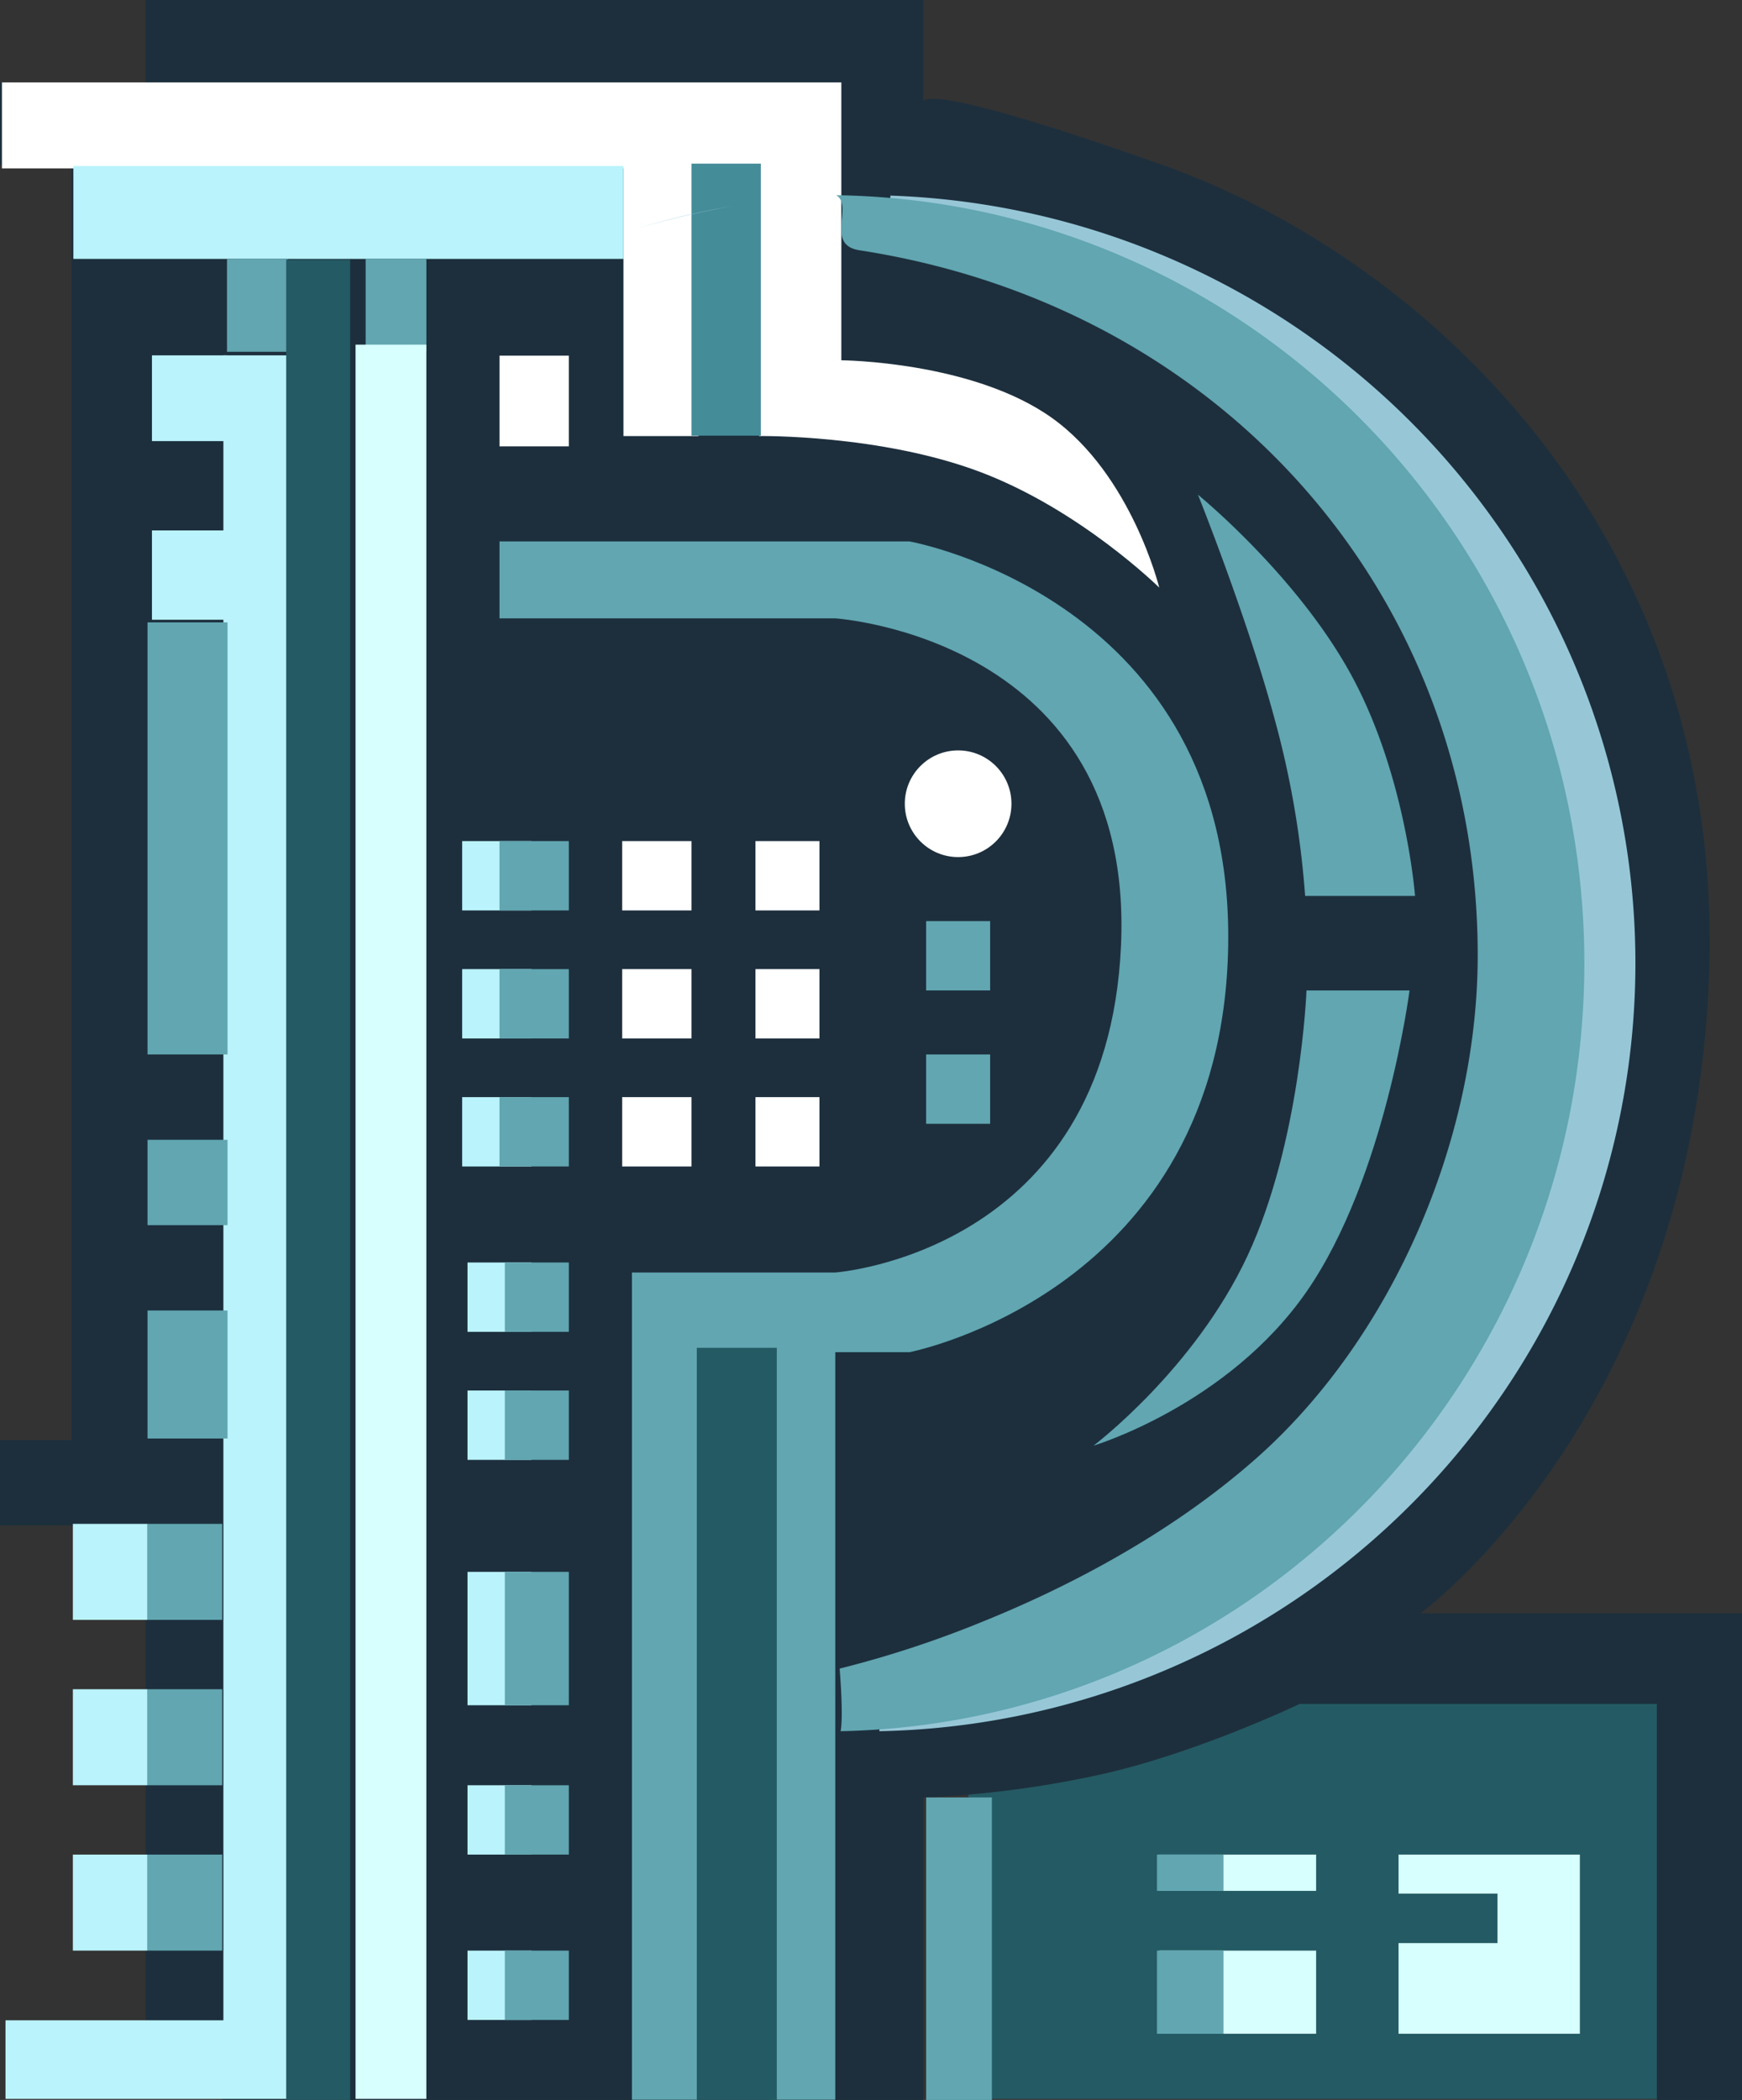
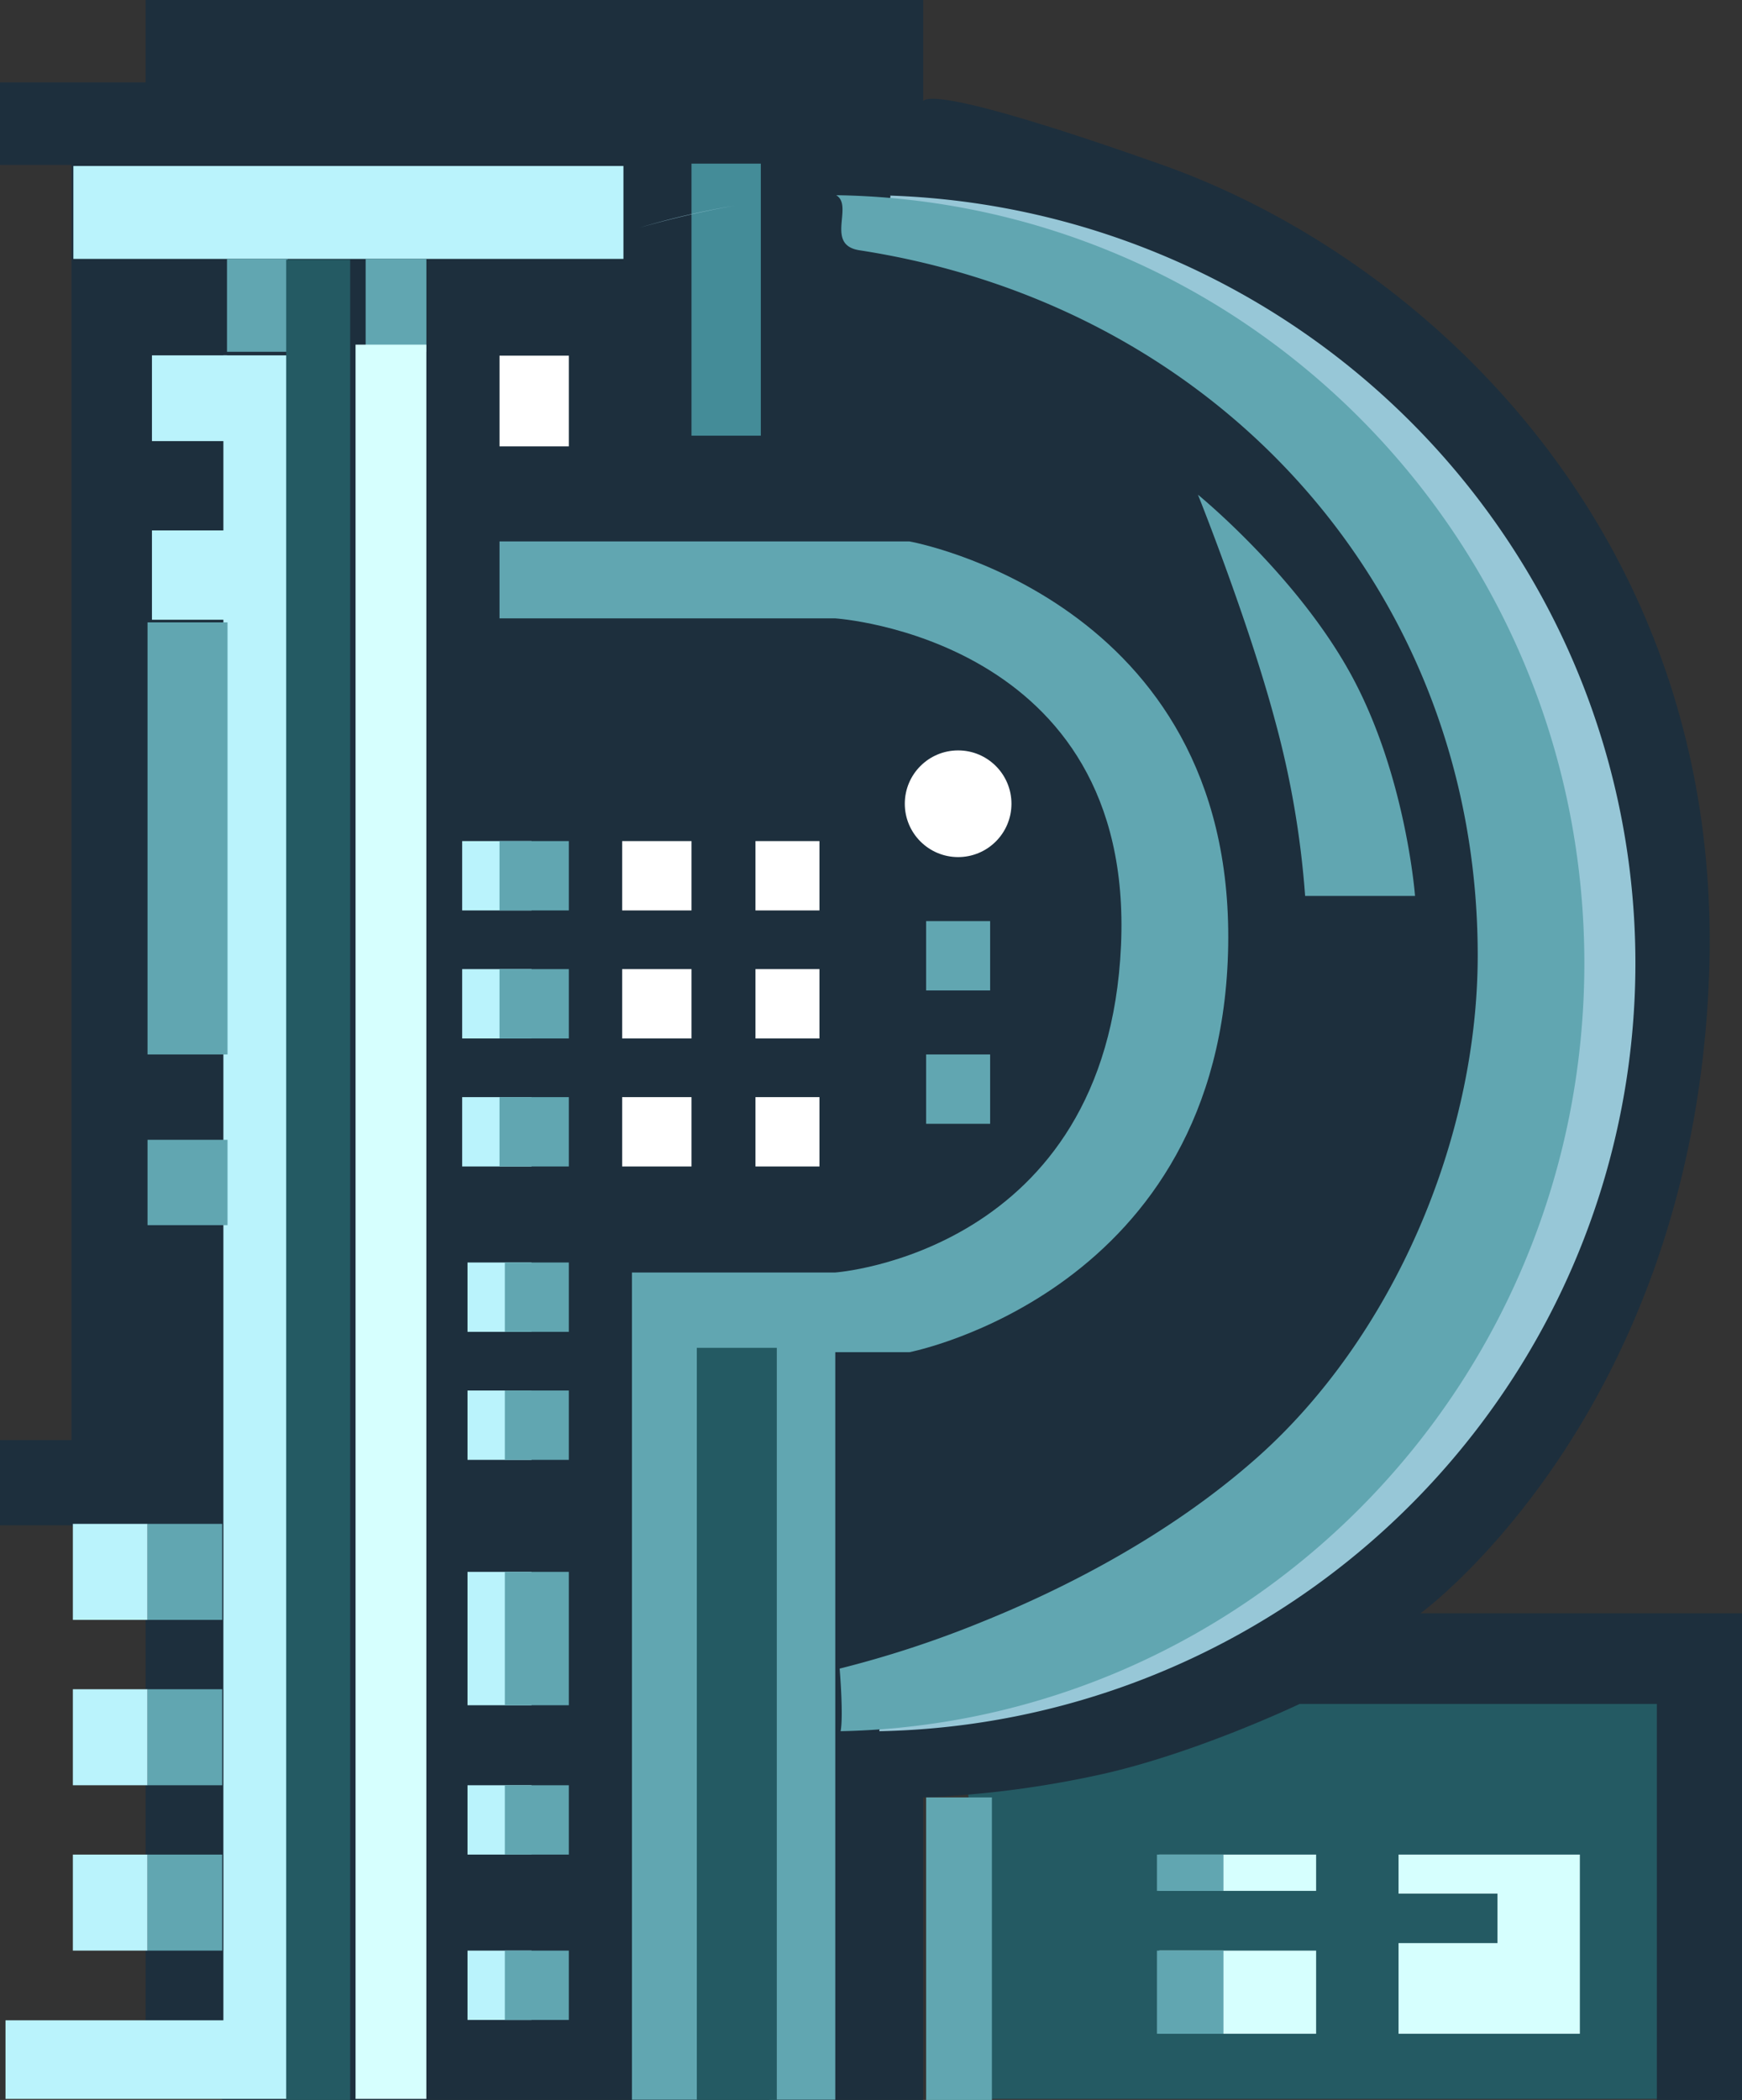
<svg xmlns="http://www.w3.org/2000/svg" width="326.652" height="393.676" viewBox="0 0 326.652 393.676">
  <rect x="0" y="0" width="326.652" height="393.676" fill="#333333" stroke="none" />
  <g id="Group_33" data-name="Group 33" transform="translate(-4091.815 1724.526)">
    <g id="Group_31" data-name="Group 31" transform="translate(-4117.521 -92.85)">
      <g id="Group_9" data-name="Group 9">
        <g id="Group_8" data-name="Group 8">
          <path id="Path_48" data-name="Path 48" d="M8130-1151.2h127.557v-78.095l-133.57-5.66Z" transform="translate(265 -87)" fill="#245a63" />
          <path id="Path_43" data-name="Path 43" d="M8106.017-1186h15.972v-91.24h-60.281s51.007-37.1,54.1-119.532-53.068-134.473-102.529-151.991-44.825-11.335-44.825-11.335v-19.578H7822.644v15.457h-27.307v15.457h13.4V-1309.7h-13.4v15.972h13.4l13.911,16.487v79.73L7837.07-1186h131.382v-56.72a189.785,189.785,0,0,0,32.459-4.122c18.162-3.864,38.127-13.4,38.127-13.4h66.979Z" transform="translate(414 -52)" fill="#1d2f3d" />
-           <path id="Path_27" data-name="Path 27" d="M7795.7-1563.292v16.11h116.543V-1497h14.066v-50.181h11.386V-1497s22.773-.338,41.527,6.764,33.489,21.646,33.489,21.646-5.191-21.139-20.094-31.792-39.518-10.823-39.518-10.823v-52.085Z" transform="translate(414 -52.93)" fill="#fff" />
          <path id="Path_28" data-name="Path 28" d="M7809.094-1548.557v17.415h103.147v-17.415Z" transform="translate(414 -52)" fill="#baf3fc" />
          <path id="Path_29" data-name="Path 29" d="M7837.9-1513.058H7823.83v16.075H7837.9v16.745H7823.83v16.745H7837.9Z" transform="translate(414 -52)" fill="#baf3fc" />
          <path id="Path_30" data-name="Path 30" d="M7837.9-1531.142v17.415h11.387v-17.415Z" transform="translate(414 -52)" fill="#61a6b1" />
          <path id="Path_31" data-name="Path 31" d="M7837.9-1531.142v17.415h11.387v-17.415Z" transform="translate(440 -52)" fill="#61a6b1" />
          <path id="Path_32" data-name="Path 32" d="M7849.282-1513.058h-12.057v312.123h-40.857v14.735h52.914Z" transform="translate(414 -52)" fill="#baf3fc" />
          <rect id="Rectangle_1" data-name="Rectangle 1" width="12" height="345" transform="translate(8263 -1583)" fill="#245a63" />
          <path id="Path_33" data-name="Path 33" d="M7875.282-1186.2h-13.274v-328.867h13.274Z" transform="translate(414 -52)" fill="#d6fffe" />
          <rect id="Rectangle_2" data-name="Rectangle 2" width="15" height="81" transform="translate(8237 -1515)" fill="#61a6b1" />
          <rect id="Rectangle_3" data-name="Rectangle 3" width="15" height="16" transform="translate(8237 -1418)" fill="#61a6b1" />
-           <rect id="Rectangle_4" data-name="Rectangle 4" width="15" height="24" transform="translate(8237 -1386)" fill="#61a6b1" />
          <rect id="Rectangle_5" data-name="Rectangle 5" width="14" height="18" transform="translate(8223 -1346)" fill="#baf3fc" />
          <rect id="Rectangle_8" data-name="Rectangle 8" width="14" height="18" transform="translate(8223 -1315)" fill="#baf3fc" />
          <rect id="Rectangle_10" data-name="Rectangle 10" width="14" height="18" transform="translate(8223 -1284)" fill="#baf3fc" />
          <rect id="Rectangle_6" data-name="Rectangle 6" width="14" height="18" transform="translate(8237 -1346)" fill="#61a6b1" />
          <rect id="Rectangle_7" data-name="Rectangle 7" width="14" height="18" transform="translate(8237 -1315)" fill="#61a6b1" />
          <rect id="Rectangle_9" data-name="Rectangle 9" width="14" height="18" transform="translate(8237 -1284)" fill="#61a6b1" />
          <rect id="Rectangle_11" data-name="Rectangle 11" width="13" height="17" transform="translate(8303 -1565)" fill="#fff" />
          <rect id="Rectangle_13" data-name="Rectangle 13" width="13" height="13" transform="translate(8326 -1474)" fill="#fff" />
          <rect id="Rectangle_16" data-name="Rectangle 16" width="13" height="13" transform="translate(8326 -1450)" fill="#fff" />
          <rect id="Rectangle_19" data-name="Rectangle 19" width="13" height="13" transform="translate(8326 -1426)" fill="#fff" />
          <rect id="Rectangle_14" data-name="Rectangle 14" width="12" height="13" transform="translate(8351 -1474)" fill="#fff" />
          <rect id="Rectangle_17" data-name="Rectangle 17" width="12" height="13" transform="translate(8351 -1450)" fill="#fff" />
          <g id="Group_6" data-name="Group 6" transform="translate(260 -87)">
            <rect id="Rectangle_30" data-name="Rectangle 30" width="13" height="13" transform="translate(8036 -1387)" fill="#baf3fc" />
            <rect id="Rectangle_31" data-name="Rectangle 31" width="13" height="13" transform="translate(8036 -1363)" fill="#baf3fc" />
            <rect id="Rectangle_32" data-name="Rectangle 32" width="13" height="13" transform="translate(8036 -1339)" fill="#baf3fc" />
            <rect id="Rectangle_33" data-name="Rectangle 33" width="12" height="13" transform="translate(8037 -1308)" fill="#baf3fc" />
            <rect id="Rectangle_34" data-name="Rectangle 34" width="12" height="13" transform="translate(8037 -1284)" fill="#baf3fc" />
            <rect id="Rectangle_35" data-name="Rectangle 35" width="12" height="25" transform="translate(8037 -1250)" fill="#baf3fc" />
            <rect id="Rectangle_36" data-name="Rectangle 36" width="12" height="13" transform="translate(8037 -1210)" fill="#baf3fc" />
            <rect id="Rectangle_37" data-name="Rectangle 37" width="12" height="13" transform="translate(8037 -1179)" fill="#baf3fc" />
          </g>
          <rect id="Rectangle_21" data-name="Rectangle 21" width="12" height="13" transform="translate(8383 -1459)" fill="#61a6b1" />
          <rect id="Rectangle_22" data-name="Rectangle 22" width="12" height="13" transform="translate(8383 -1434)" fill="#61a6b1" />
          <rect id="Rectangle_20" data-name="Rectangle 20" width="12" height="13" transform="translate(8351 -1426)" fill="#fff" />
          <circle id="Ellipse_1" data-name="Ellipse 1" cx="10" cy="10" r="10" transform="translate(8379 -1491)" fill="#fff" />
          <path id="Path_34" data-name="Path 34" d="M7889-1478.177h76.875s60.8,10.82,59.766,75.738-59.766,76.253-59.766,76.253h-13.911v140.141H7939.6v-140.141h-13.4v140.141h-12.366v-155.082h38.126s51.007-3.606,53.583-61.312-53.583-61.312-53.583-61.312H7889Z" transform="translate(414 -52)" fill="#61a6b1" />
          <path id="Path_36" data-name="Path 36" d="M8040.068-1411.713h20.609s-1.674-22.412-11.85-41.218-28.853-34-28.853-34,9.4,23.443,14.426,42.248A171.947,171.947,0,0,1,8040.068-1411.713Z" transform="translate(414 -52)" fill="#61a6b1" />
-           <path id="Path_37" data-name="Path 37" d="M8040.325-1394h19.321s-4.509,35.146-19.321,56.479-39.93,28.853-39.93,28.853,18.87-14.218,28.853-35.55S8040.325-1394,8040.325-1394Z" transform="translate(414 -52)" fill="#61a6b1" />
          <path id="Path_38" data-name="Path 38" d="M7953-1186" transform="translate(414 -52)" fill="none" />
          <rect id="Rectangle_28" data-name="Rectangle 28" width="15" height="141" transform="translate(8340 -1379)" fill="#245a63" />
          <rect id="Rectangle_29" data-name="Rectangle 29" width="13" height="51" transform="translate(8339 -1601)" fill="#448c98" />
          <path id="Path_39" data-name="Path 39" d="M7969-1186v-56.72h12.333V-1186Z" transform="translate(414 -52)" fill="#61a6b1" />
          <path id="Path_40" data-name="Path 40" d="M8057.585-1232h34v33.589h-34v-17h18.548v-9.274h-18.548Z" transform="translate(414 -52)" fill="#d6fffe" />
          <path id="Path_41" data-name="Path 41" d="M8012.71-1232h29.418v6.8H8012.71Z" transform="translate(414 -52)" fill="#d6fffe" />
          <path id="Path_47" data-name="Path 47" d="M8012.71-1232h12.467v6.8H8012.71Z" transform="translate(413.575 -52)" fill="#61a6b1" />
          <path id="Path_42" data-name="Path 42" d="M8012.71-1232h29.418v15.589H8012.71Z" transform="translate(414 -34)" fill="#d6fffe" />
          <path id="Path_46" data-name="Path 46" d="M8012.71-1232h12.467v15.589H8012.71Z" transform="translate(413.575 -34)" fill="#61a6b1" />
          <g id="Group_7" data-name="Group 7" transform="translate(265 -87)">
            <rect id="Rectangle_12" data-name="Rectangle 12" width="13" height="13" transform="translate(8038 -1387)" fill="#61a6b1" />
            <rect id="Rectangle_15" data-name="Rectangle 15" width="13" height="13" transform="translate(8038 -1363)" fill="#61a6b1" />
            <rect id="Rectangle_18" data-name="Rectangle 18" width="13" height="13" transform="translate(8038 -1339)" fill="#61a6b1" />
            <rect id="Rectangle_23" data-name="Rectangle 23" width="12" height="13" transform="translate(8039 -1308)" fill="#61a6b1" />
            <rect id="Rectangle_24" data-name="Rectangle 24" width="12" height="13" transform="translate(8039 -1284)" fill="#61a6b1" />
            <rect id="Rectangle_25" data-name="Rectangle 25" width="12" height="25" transform="translate(8039 -1250)" fill="#61a6b1" />
            <rect id="Rectangle_26" data-name="Rectangle 26" width="12" height="13" transform="translate(8039 -1210)" fill="#61a6b1" />
            <rect id="Rectangle_27" data-name="Rectangle 27" width="12" height="13" transform="translate(8039 -1179)" fill="#61a6b1" />
          </g>
          <path id="Subtraction_1" data-name="Subtraction 1" d="M166.256,287.968h0c.569-2.91-.175-11.649-.183-11.737a202.452,202.452,0,0,0,27.249-8.805c14.346-5.694,35.089-15.672,52.437-30.867,25.462-22.3,41.914-59.223,41.914-94.058,0-67.963-51.14-125.05-121.6-135.741-1.314-.2-2.026-.547-2.176-1.063-.253-.866,1.117-2.031,2.442-3.157,1.149-.977,2.234-1.9,1.972-2.449A144.989,144.989,0,0,1,284.265,64.976a143.182,143.182,0,0,1-.4,158.646,144.867,144.867,0,0,1-117.609,64.346ZM121.289,6.116v0a145.278,145.278,0,0,1,17.971-4.16A175.239,175.239,0,0,0,121.289,6.116Z" transform="translate(8207.953 -1595.099)" fill="#97c7d7" />
          <path id="Subtraction_2" data-name="Subtraction 2" d="M165.533,287.968h0c.56-2.91-.172-11.649-.18-11.737a197.2,197.2,0,0,0,26.811-8.805c14.116-5.694,34.525-15.671,51.595-30.867C268.812,214.255,285,177.335,285,142.5c0-67.288-47.669-121.633-115.924-132.158-3.781-.583-3.535-3.255-3.3-5.839.173-1.877.336-3.649-1.069-4.486a140.9,140.9,0,0,1,78.525,25.31,144.129,144.129,0,0,1,58.923,89.916,146.913,146.913,0,0,1,.02,57.416,144.157,144.157,0,0,1-58.547,89.74,142.2,142.2,0,0,1-23.7,13.426,140.658,140.658,0,0,1-54.4,12.143Z" transform="translate(8201.43 -1595.099)" fill="#61a6b1" />
        </g>
      </g>
    </g>
  </g>
</svg>